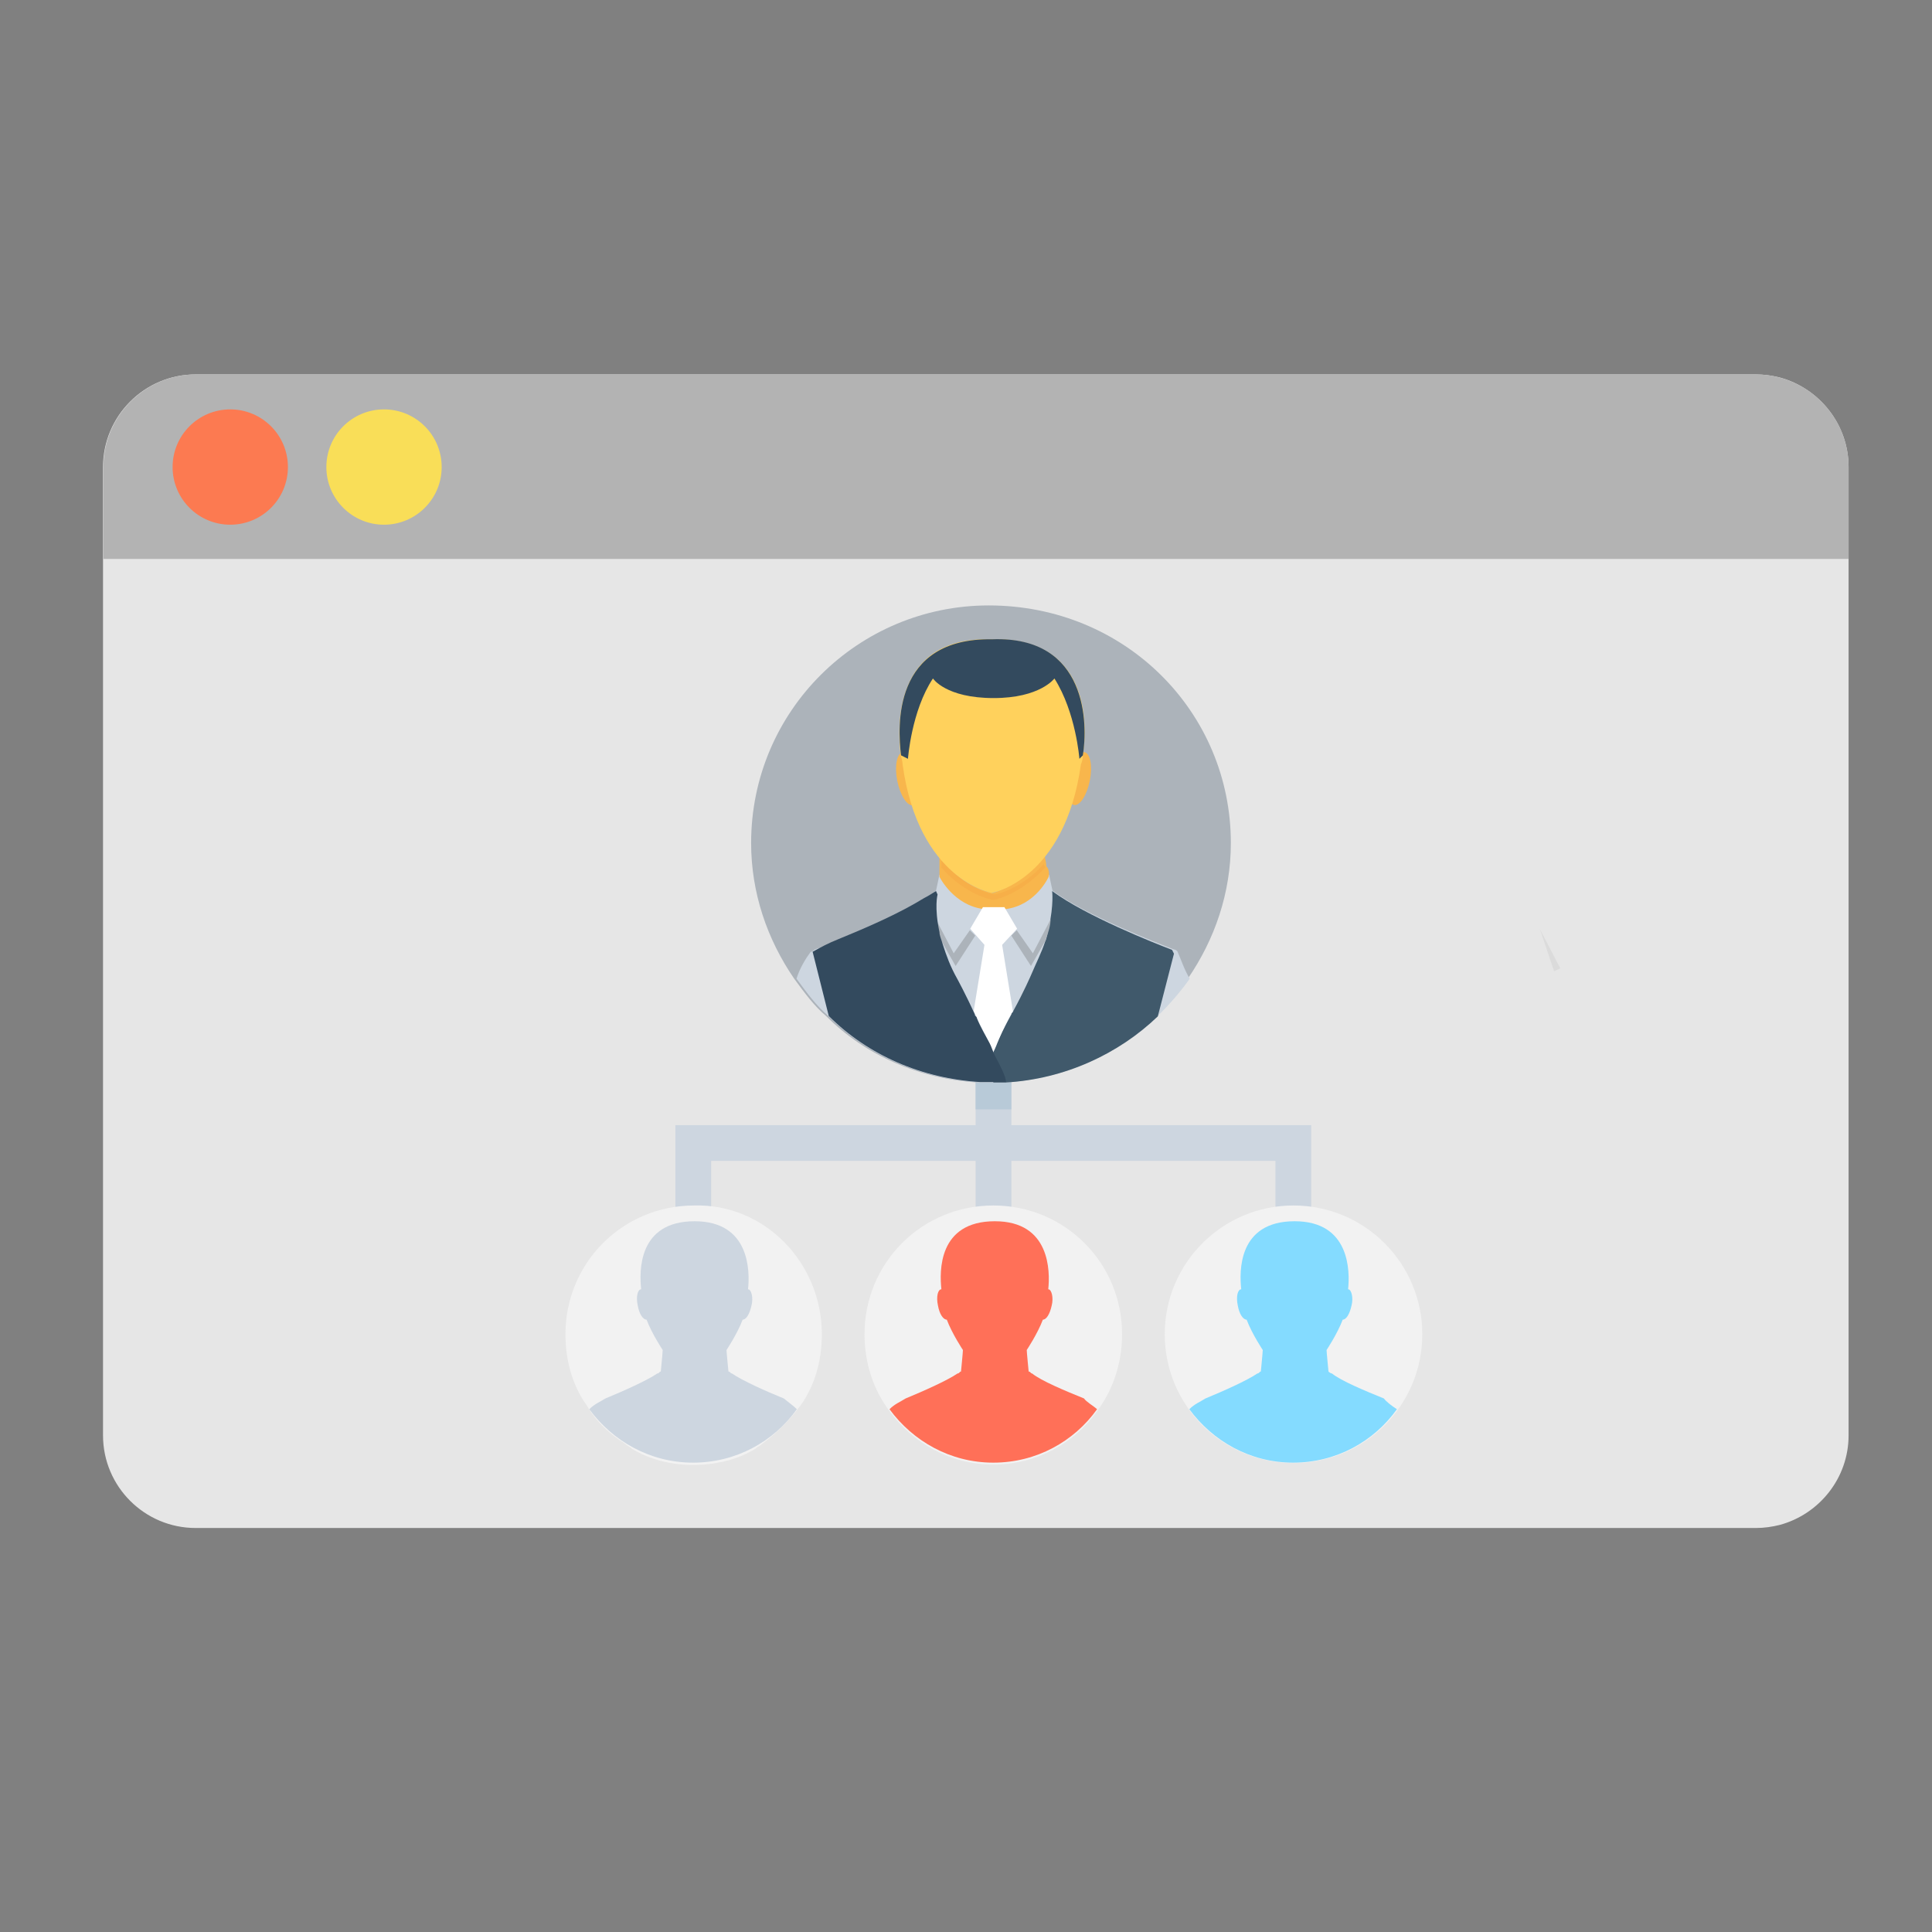
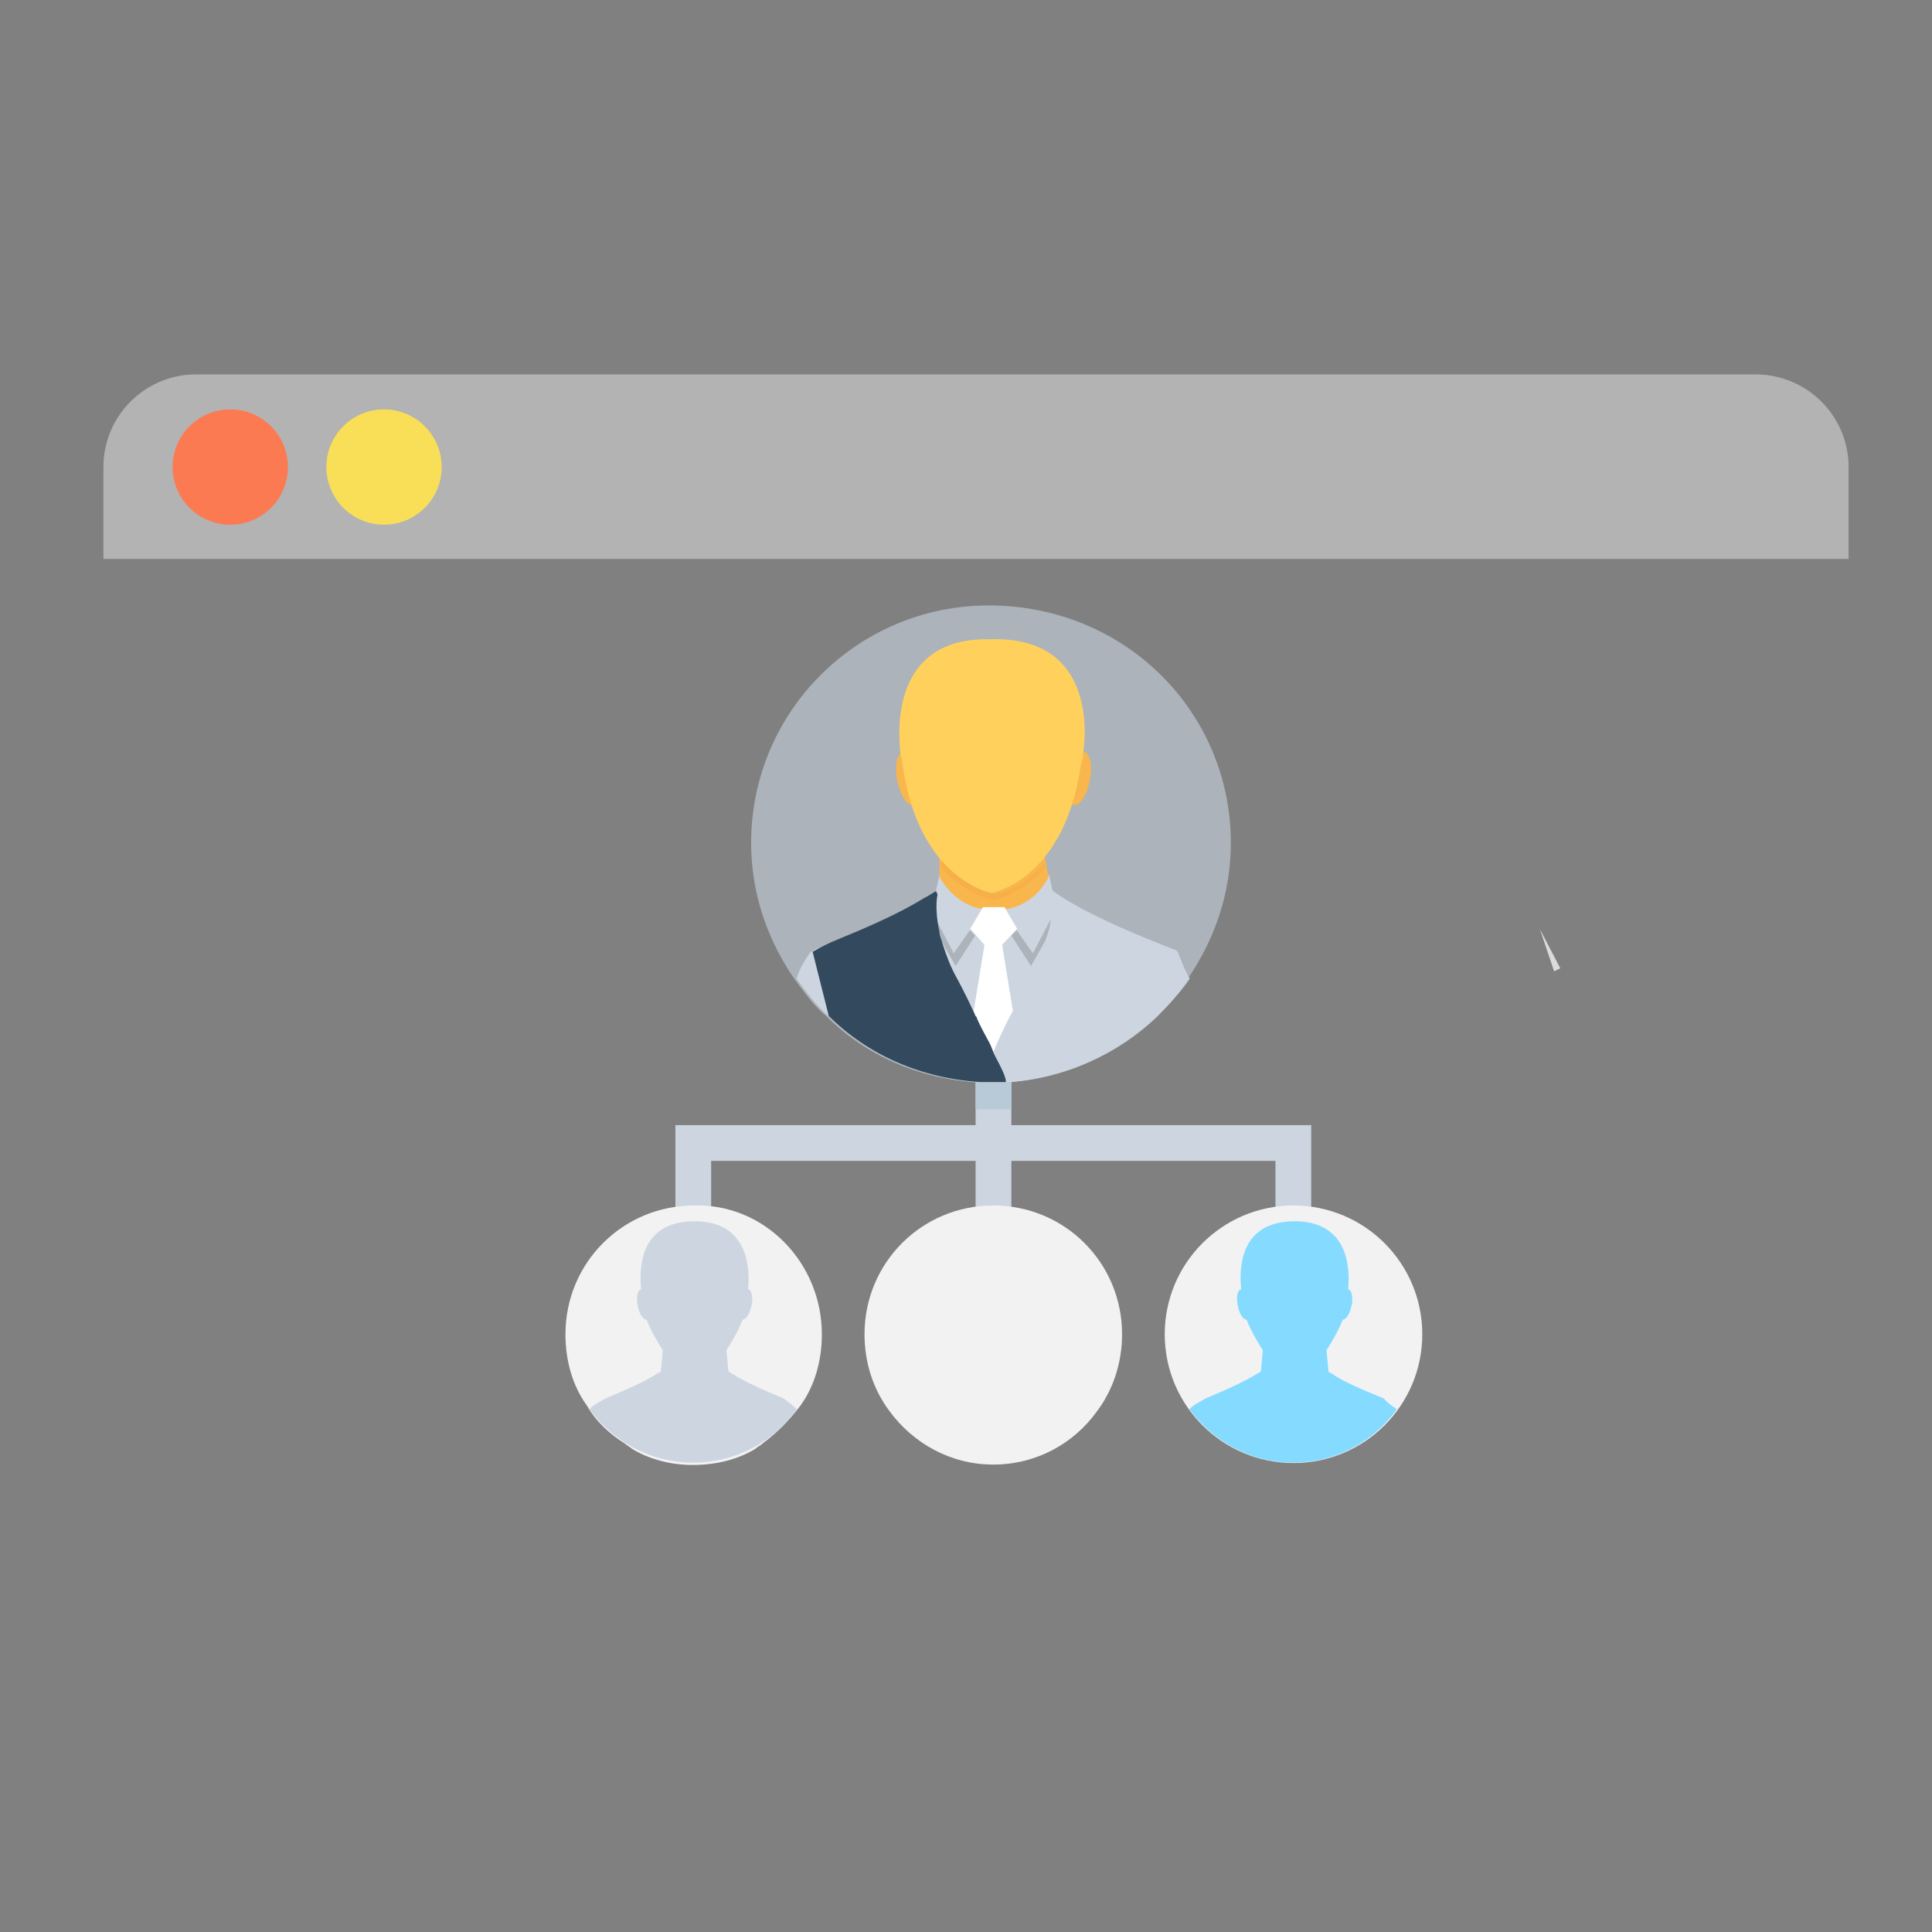
<svg xmlns="http://www.w3.org/2000/svg" version="1.1" id="Layer_1" x="0px" y="0px" viewBox="0 0 502.6 502.6" style="enable-background:new 0 0 502.6 502.6;" xml:space="preserve">
  <rect x="0" y="0" width="502.6" height="502.6" fill="#808080" stroke="none" />
  <style type="text/css">
	.st0{fill:#E6E6E6;}
	.st1{fill:#B3B3B3;}
	.st2{fill:#FC7A51;}
	.st3{fill:#F9DE58;}
	.st4{fill:#DBDBDB;}
	.st5{fill:#CDD6E0;}
	.st6{fill:#F2F2F2;}
	.st7{fill:#FF7058;}
	.st8{fill:#84DBFF;}
	.st9{fill:#B8CAD8;}
	.st10{fill:#ACB3BA;}
	.st11{fill:#F8B64C;}
	.st12{fill:#F7AF48;}
	.st13{fill:#FFD15C;}
	.st14{fill:#40596B;}
	.st15{fill:#FFFFFF;}
	.st16{fill:#334A5E;}
</style>
  <g>
-     <path class="st0" d="M480.9,121.5v251.9c0,11.1-7.6,20.5-17.9,23.3c-2,0.5-4.1,0.8-6.2,0.8H50.9c-13.3,0-24.1-10.8-24.1-24.1V121.5   c0-13.3,10.8-24.1,24.1-24.1h405.9c2.1,0,4.2,0.3,6.2,0.8C473.3,101,480.9,110.4,480.9,121.5" />
    <path class="st1" d="M480.9,121.5v23.9h-454v-23.9c0-13.3,10.8-24.1,24.1-24.1h405.9C470.1,97.5,480.9,108.2,480.9,121.5" />
    <circle class="st2" cx="59.9" cy="121.5" r="15" />
    <circle class="st3" cx="99.9" cy="121.5" r="15" />
    <path class="st4" d="M404.3,252.7c0.5-0.3,1-0.5,1.6-0.8l-5.3-10.2" />
  </g>
  <polygon class="st5" points="341.1,292.7 341.1,317.8 331.8,317.8 331.8,302 263.1,302 263.1,315.9 253.8,315.9 253.8,302 185,302   185,317.8 175.7,317.8 175.7,292.7 253.8,292.7 253.8,278.8 263.1,278.8 263.1,292.7 " />
  <g>
    <path class="st6" d="M213.8,347.1c0,7-1.9,13.5-5.6,18.6c-2.8,3.7-6,7-9.8,9.8c-0.5,0.5-1.4,0.9-1.9,1.4   c-4.6,2.8-10.2,4.2-16.3,4.2c-5.6,0-11.2-1.4-15.8-4.2c-0.5-0.5-1.4-0.9-1.9-1.4c-3.7-2.3-7.4-5.6-9.8-9.8   c-3.7-5.1-5.6-11.6-5.6-18.6c0-18.6,14.9-33.5,33.5-33.5C198.9,313.1,213.8,328.5,213.8,347.1z" />
    <circle class="st6" cx="336.5" cy="347.1" r="33.5" />
    <path class="st6" d="M291.9,347.1c0,7.4-2.3,14.4-6.5,20c-6,8.4-15.8,13.9-27,13.9c-11.2,0-20.9-5.6-27-13.9   c-4.2-5.6-6.5-12.5-6.5-20c0-18.6,14.9-33.5,33.5-33.5S291.9,328.5,291.9,347.1z" />
  </g>
-   <path class="st7" d="M285.4,366.6c-6,8.4-15.8,13.9-27,13.9c-11.2,0-20.9-5.6-27-13.9c1.4-1.4,2.8-1.9,4.2-2.8  c4.6-1.9,10.7-4.6,13.5-6.5c0.5,0,0.5-0.5,0.9-0.5c0,0,0.5-5.1,0.5-5.6c0,0-2.8-4.2-4.2-7.9l0,0c-0.9,0-1.9-1.4-2.3-3.7  c-0.5-2.3,0-4.2,0.9-4.2l0,0c-0.5-4.6-0.9-17.7,13.9-17.7c14.4,0,14.4,13,13.9,17.7l0,0c0.9,0,1.4,2.3,0.9,4.2  c-0.5,2.3-1.4,3.7-2.3,3.7l0,0c-1.4,3.7-4.2,7.9-4.2,7.9c0,0.5,0.5,5.6,0.5,5.6c0.5,0,0.5,0.5,0.9,0.5c2.3,1.9,8.8,4.6,13.5,6.5  C282.6,364.7,284.4,365.7,285.4,366.6z" />
  <path class="st5" d="M207.3,366.6c-6,8.4-15.8,13.9-27,13.9c-11.2,0-20.9-5.6-27-13.9c1.4-1.4,2.8-1.9,4.2-2.8  c4.6-1.9,10.7-4.6,13.5-6.5c0.5,0,0.5-0.5,0.9-0.5c0,0,0.5-5.1,0.5-5.6c0,0-2.8-4.2-4.2-7.9l0,0c-0.9,0-1.9-1.4-2.3-3.7  c-0.5-2.3,0-4.2,0.9-4.2l0,0c-0.5-4.6-0.9-17.7,13.9-17.7c14.4,0,14.4,13,13.9,17.7l0,0c0.9,0,1.4,2.3,0.9,4.2  c-0.5,2.3-1.4,3.7-2.3,3.7l0,0c-1.4,3.7-4.2,7.9-4.2,7.9c0,0.5,0.5,5.6,0.5,5.6c0.5,0,0.5,0.5,0.9,0.5c2.8,1.9,8.8,4.6,13.5,6.5  C205,364.7,206.4,365.7,207.3,366.6z" />
  <path class="st8" d="M363.4,366.6c-6,8.4-15.8,13.9-27,13.9c-11.2,0-20.9-5.6-27-13.9c1.4-1.4,2.8-1.9,4.2-2.8  c4.6-1.9,10.7-4.6,13.5-6.5c0.5,0,0.5-0.5,0.9-0.5c0,0,0.5-5.1,0.5-5.6c0,0-2.8-4.2-4.2-7.9l0,0c-0.9,0-1.9-1.4-2.3-3.7  c-0.5-2.3,0-4.2,0.9-4.2l0,0c-0.5-4.6-0.9-17.7,13.9-17.7c14.4,0,14.4,13,13.9,17.7l0,0c0.9,0,1.4,2.3,0.9,4.2  c-0.5,2.3-1.4,3.7-2.3,3.7l0,0c-1.4,3.7-4.2,7.9-4.2,7.9c0,0.5,0.5,5.6,0.5,5.6s0.5,0.5,0.9,0.5c2.3,1.9,8.8,4.6,13.5,6.5  C360.7,364.7,362,365.7,363.4,366.6z" />
  <path class="st9" d="M263.1,278.8v9.8c-0.5,0-0.5,0-0.9,0h-0.5c-0.9,0-1.9,0-3.3,0c-1.4,0-2.3,0-3.7,0c-0.5,0-0.9,0-0.9,0v-9.8  H263.1z" />
  <path class="st10" d="M320.2,219.3c0,13-4.2,25.1-11.2,35.3c-2.3,3.3-5.1,6.5-8.4,9.8c-10.2,9.8-24.2,16.3-39.5,17.2l0,0  c-0.9,0-2.3,0-3.3,0c-0.9,0-2.3,0-3.3,0c-15.3-0.9-29.3-7-39.5-17.2c-3.3-2.8-5.6-6-8.4-9.8c-7-10.2-11.2-22.3-11.2-35.3  c0-34.4,27.9-61.8,61.8-61.8C292.8,157.5,320.2,185.3,320.2,219.3z" />
  <g>
    <ellipse transform="matrix(0.981 -0.196 0.196 0.981 -35.132 50.23)" class="st11" cx="236.1" cy="202.5" rx="2.8" ry="7" />
    <ellipse transform="matrix(0.196 -0.981 0.981 0.196 26.894 438.187)" class="st11" cx="280.7" cy="202.7" rx="7" ry="2.8" />
  </g>
  <path class="st5" d="M309.5,254.6c-2.3,3.3-5.1,6.5-8.4,9.8c-10.2,9.8-24.2,16.3-39.5,17.2h-6.5c-15.3-0.9-29.3-7-39.5-17.2  c-3.3-2.8-5.6-6-8.4-9.8c0.9-2.8,2.3-5.1,3.7-7c0,0,0.5,0,0.9-0.5l0,0l0,0c0.9-0.5,3.3-0.9,5.6-2.3c5.6-2.3,13.5-5.6,20-9.3  c0.9-0.5,2.3-1.4,3.3-1.9s1.9-1.4,2.8-1.9l0,0l0.9-4.2c0,0,3.7,7.4,11.6,8.4c0.5,0,1.4,0,1.9,0h0.9c0.9,0,1.9,0,2.8,0l0,0  c0.5,0,0.9,0,1.4-0.5c0.5,0,0.9-0.5,1.4-0.5c0.9-0.5,1.4-0.5,1.9-0.9c0.5,0,0.9-0.5,1.4-0.9c0.9-0.5,1.4-0.9,1.9-1.4  c0.9-0.9,1.4-1.4,1.9-1.9c0.9-1.4,1.4-2.3,1.4-2.3l0.9,4.2c8.8,6.5,27,13.5,31.6,15.3c0.5,0,0.9,0.5,0.9,0.5  C307.2,249.5,308.1,252.3,309.5,254.6z" />
  <path class="st10" d="M244.9,244.8l3.7,6.5l5.1-7.9l-1.4-1.4l-4.2,6l-4.6-8.8C244,240.6,244,242.5,244.9,244.8z" />
-   <path class="st11" d="M272.8,228.1c0,0-3.3,7.4-11.2,8.4c-0.9,0-1.9,0-2.8,0c-0.9,0-1.9,0-2.8,0c-7.9-0.9-11.6-8.4-11.6-8.4  s0-1.4,0-2.8c0-0.9,0-1.4,0-2.3c6.5,8.4,13.9,9.3,13.9,9.3s7-1.8,13.5-9.7c0,0.5,0.4,1.8,0.4,2.8  C273.2,226.2,272.8,228.1,272.8,228.1z" />
+   <path class="st11" d="M272.8,228.1c0,0-3.3,7.4-11.2,8.4c-0.9,0-1.9,0-2.8,0c-0.9,0-1.9,0-2.8,0c-7.9-0.9-11.6-8.4-11.6-8.4  s0-1.4,0-2.8c0-0.9,0-1.4,0-2.3c6.5,8.4,13.9,9.3,13.9,9.3s7-1.8,13.5-9.7c0,0.5,0.4,1.8,0.4,2.8  z" />
  <path class="st12" d="M271.9,225.7c-6.5,7-13,8.4-13.5,8.4l0,0l0,0c-0.5,0-7.4-1.4-13.5-8.4c0-0.9,0-1.4,0-2.3  c6.5,8.4,13.9,9.3,13.9,9.3c-1.4,0.3,6.8-0.8,13.1-8.4C271,225.2,271.9,224.8,271.9,225.7z" />
  <path class="st13" d="M281.7,196.5c0,1.4-0.5,2.3-0.5,2.3C277,229,258,232.3,258,232.3s-19.1-3.3-23.2-33.5c0,0,0-0.9-0.5-2.3l0,0  c-0.9-7.4-1.9-30.7,23.2-30.2C283.5,165.4,283,188.6,281.7,196.5z" />
-   <path class="st14" d="M305.4,248.1l-4.2,16.3c-10.2,9.8-24.2,16.3-39.5,17.2h-3.3v-7.9c0.5-0.9,0.9-1.9,1.4-3.3  c0.9-2.3,2.3-4.6,3.3-6.5c0-0.5,0.5-0.5,0.5-0.9c2.8-5.1,4.6-9.3,4.6-9.3c1.4-3.3,2.8-6,3.7-8.8c0.5-0.9,0.5-2.3,0.9-3.3  c1.4-6.5,0.9-9.8,0.9-9.8l0,0c8.8,6.5,26.5,13.5,31.2,15.3L305.4,248.1z" />
  <path class="st10" d="M271.9,244.8l-3.7,6.5l-5.1-7.9l1.4-1.4l4.2,6l4.6-8.8C273.3,240.6,272.8,242.5,271.9,244.8z" />
  <path class="st15" d="M260.7,245.8l2.8,17.2c-1.9,3.3-3.7,7.4-5.1,10.7c-1.4-3.3-3.7-7.4-5.1-10.7l2.8-17.2l-3.7-4.2l3.3-5.6l0,0  c0.9,0,1.9,0,2.8,0c0.9,0,1.9,0,2.8,0l0,0l3.3,5.6L260.7,245.8z" />
  <g>
    <path class="st16" d="M261.7,281.5L261.7,281.5h-3.3c-0.9,0-2.3,0-3.3,0c-15.3-0.9-29.3-7-39.5-17.2l-4.2-16.7l0.9-0.5l0,0l0,0   c0.9-0.5,3.3-1.8,5.6-2.7c5.6-2.3,13.5-5.6,20-9.3c0.9-0.5,2.3-1.4,3.3-1.9c0.9-0.5,1.4-0.9,2.3-1.4l0.4,0.9c0,0-0.9,3.3,0.5,9.8   c0,0.9,0.5,1.9,0.9,3.3c0.9,2.8,1.9,5.6,3.7,8.8c0,0,2.3,4.2,4.6,9.3c0,0.5,0.5,0.5,0.5,0.9c0.9,2.3,2.3,4.6,3.3,6.5   c0.5,0.9,0.9,2.3,1.4,3.3C260.3,277.4,261.7,280.1,261.7,281.5z" />
-     <path class="st16" d="M281.7,196.5l-0.9,0.9c0,0-0.9-12.1-6.5-20.9c0,0-3.7,5.1-15.8,5.1c-12.5,0-15.8-5.1-15.8-5.1   c-5.6,8.4-6.5,20.9-6.5,20.9l-1.8-0.9l0,0c-0.9-7.4-2.3-30.6,23.7-30.2C283.1,165.4,283,188.6,281.7,196.5z" />
  </g>
</svg>